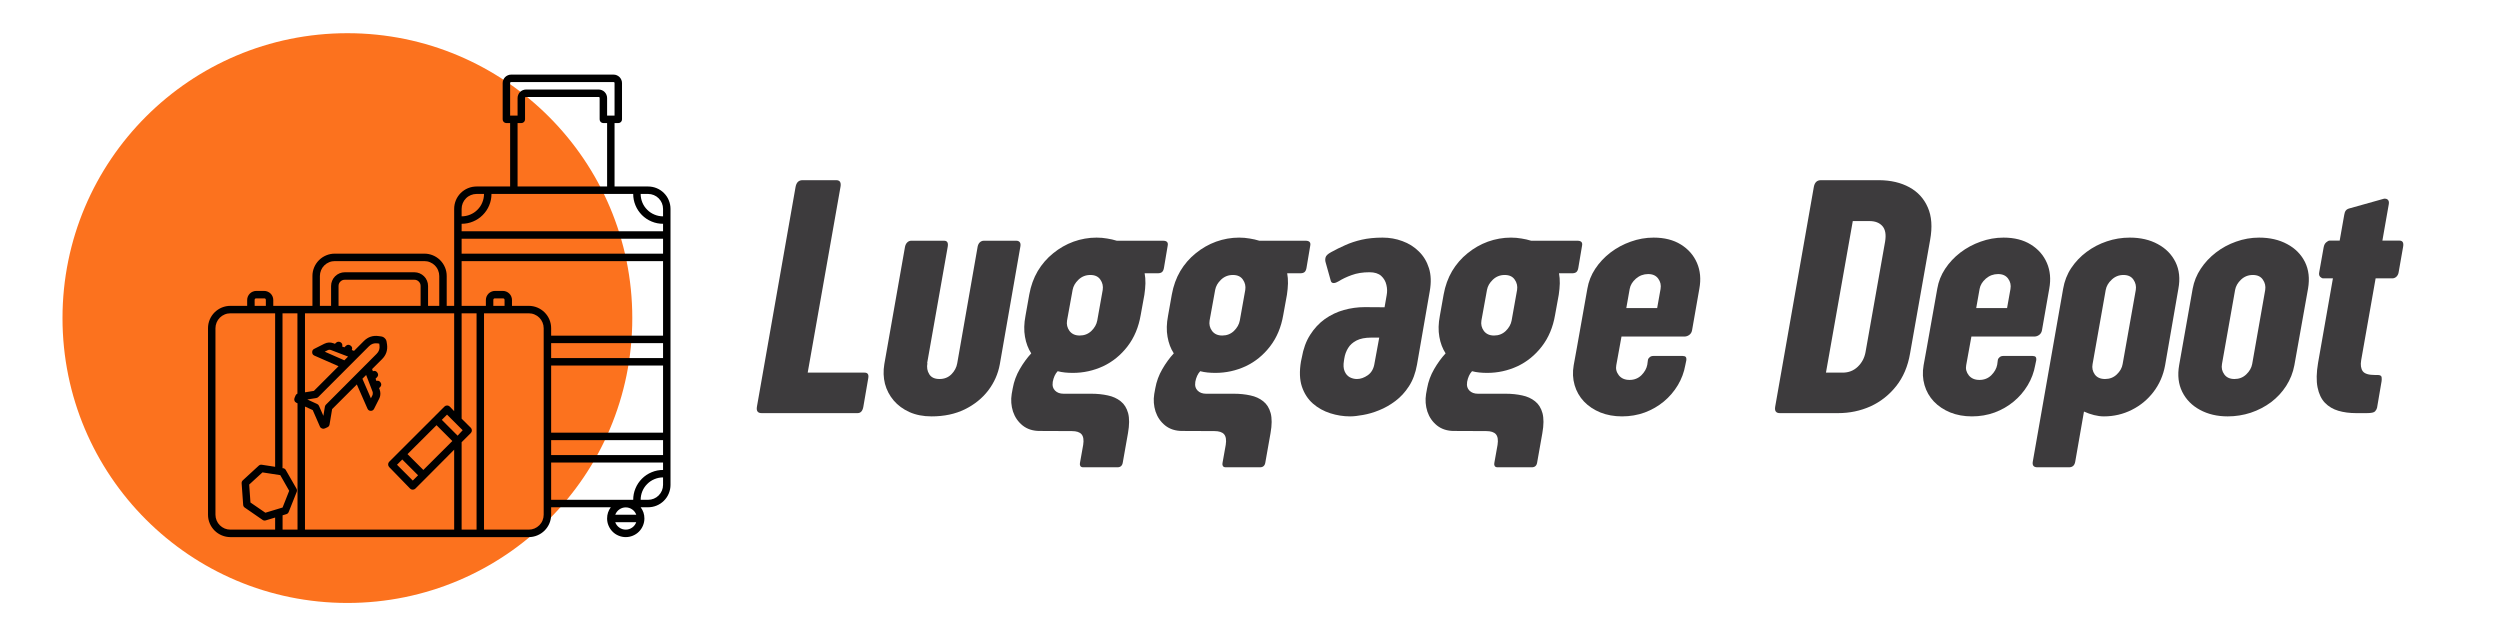
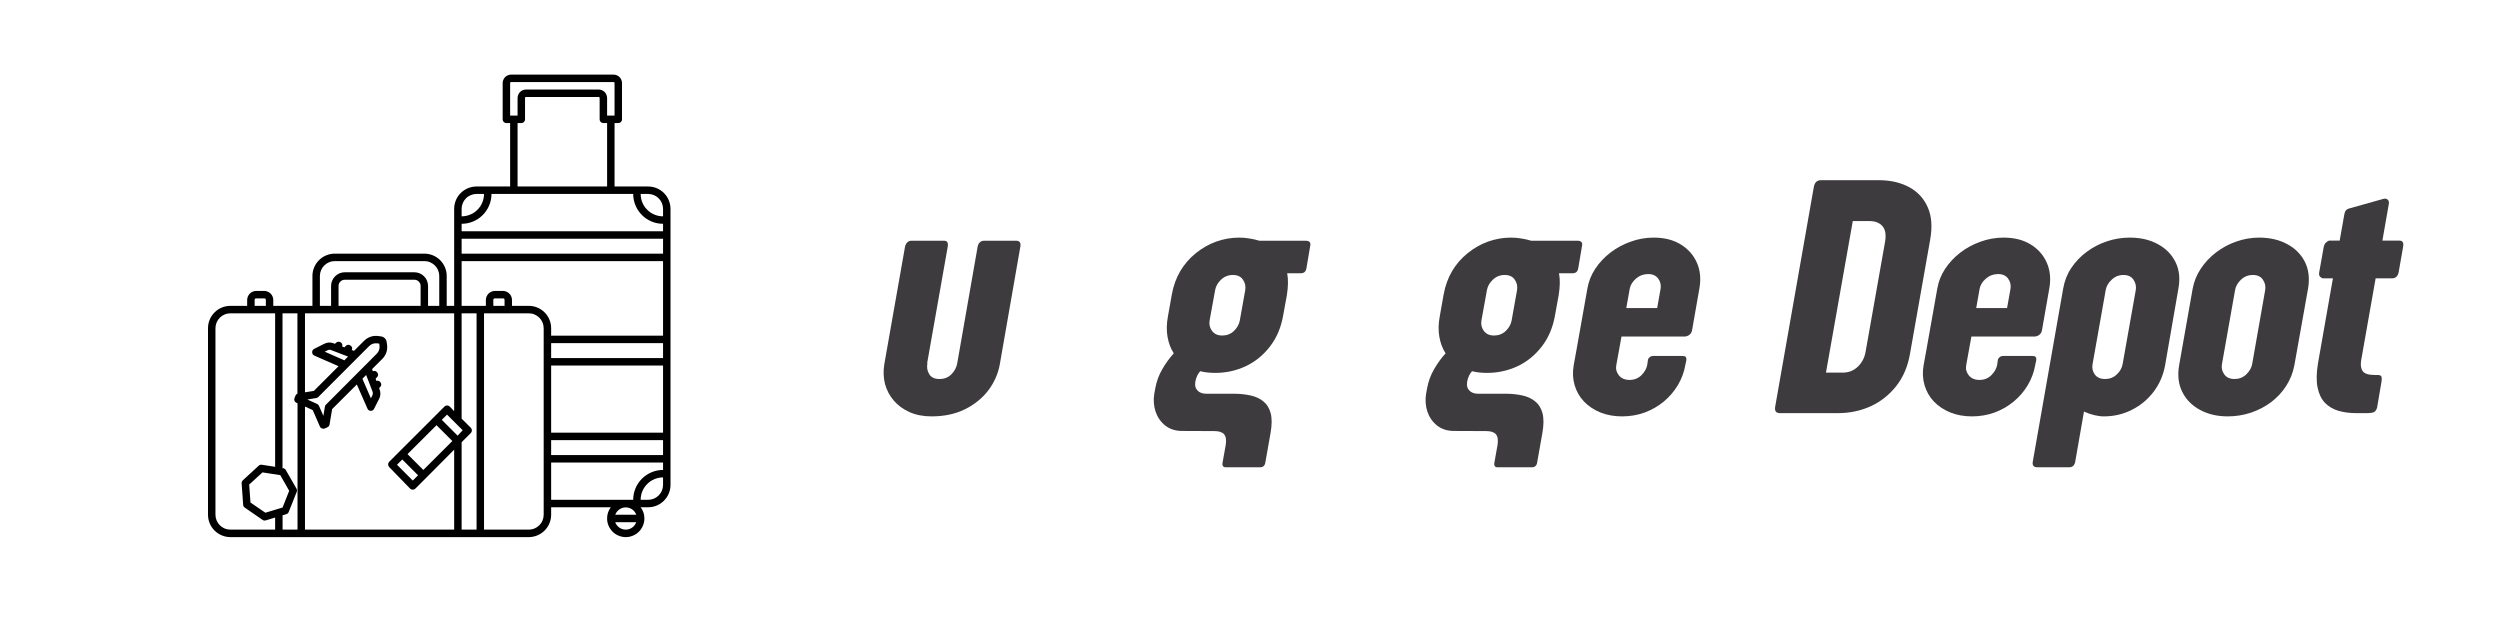
<svg xmlns="http://www.w3.org/2000/svg" width="400" zoomAndPan="magnify" viewBox="0 0 300 75" height="100" preserveAspectRatio="xMidYMid meet" version="1.0">
  <defs>
    <g />
    <clipPath id="bf2db8cd05">
      <path d="M 7.5 3.984 L 75.875 3.984 L 75.875 72.355 L 7.5 72.355 Z M 7.5 3.984 " clip-rule="nonzero" />
    </clipPath>
    <clipPath id="cddebec164">
      <path d="M 41.688 3.984 C 22.805 3.984 7.5 19.289 7.5 38.172 C 7.5 57.051 22.805 72.355 41.688 72.355 C 60.566 72.355 75.875 57.051 75.875 38.172 C 75.875 19.289 60.566 3.984 41.688 3.984 Z M 41.688 3.984 " clip-rule="nonzero" />
    </clipPath>
    <clipPath id="28c2428929">
      <path d="M 0.5 0.984 L 68.875 0.984 L 68.875 69.355 L 0.5 69.355 Z M 0.5 0.984 " clip-rule="nonzero" />
    </clipPath>
    <clipPath id="34eb91095c">
      <path d="M 34.688 0.984 C 15.805 0.984 0.5 16.289 0.5 35.172 C 0.5 54.051 15.805 69.355 34.688 69.355 C 53.566 69.355 68.875 54.051 68.875 35.172 C 68.875 16.289 53.566 0.984 34.688 0.984 Z M 34.688 0.984 " clip-rule="nonzero" />
    </clipPath>
    <clipPath id="72f14f02e7">
      <rect x="0" width="69" y="0" height="70" />
    </clipPath>
    <clipPath id="104c0f9c18">
      <path d="M 24.961 8.953 L 80.461 8.953 L 80.461 64.453 L 24.961 64.453 Z M 24.961 8.953 " clip-rule="nonzero" />
    </clipPath>
    <clipPath id="ff4ade5e97">
      <rect x="0" width="201" y="0" height="49" />
    </clipPath>
  </defs>
  <g clip-path="url(#bf2db8cd05)">
    <g clip-path="url(#cddebec164)">
      <g transform="matrix(1, 0, 0, 1, 7, 3)">
        <g clip-path="url(#72f14f02e7)">
          <g clip-path="url(#28c2428929)">
            <g clip-path="url(#34eb91095c)">
-               <path fill="#fc721e" d="M 0.5 0.984 L 68.875 0.984 L 68.875 69.355 L 0.5 69.355 Z M 0.5 0.984 " fill-opacity="1" fill-rule="nonzero" />
-             </g>
+               </g>
          </g>
        </g>
      </g>
    </g>
  </g>
  <g clip-path="url(#104c0f9c18)">
    <path fill="#000000" d="M 77.773 22.379 L 73.746 22.379 L 73.746 14.77 L 74.195 14.77 C 74.316 14.77 74.422 14.727 74.512 14.641 C 74.598 14.551 74.641 14.445 74.641 14.324 L 74.641 9.973 C 74.641 9.836 74.617 9.707 74.562 9.582 C 74.512 9.457 74.438 9.348 74.344 9.25 C 74.246 9.156 74.137 9.082 74.012 9.031 C 73.887 8.977 73.758 8.953 73.621 8.953 L 61.34 8.953 C 61.203 8.953 61.074 8.977 60.949 9.031 C 60.824 9.082 60.715 9.156 60.617 9.25 C 60.523 9.348 60.449 9.457 60.398 9.582 C 60.344 9.707 60.32 9.836 60.32 9.973 L 60.32 14.324 C 60.32 14.445 60.363 14.551 60.449 14.641 C 60.539 14.727 60.645 14.77 60.766 14.77 L 61.215 14.77 L 61.215 22.379 L 57.188 22.379 C 56.828 22.379 56.488 22.449 56.16 22.582 C 55.828 22.719 55.539 22.914 55.285 23.164 C 55.035 23.418 54.84 23.707 54.703 24.035 C 54.57 24.367 54.5 24.707 54.5 25.066 L 54.5 36.703 L 53.605 36.703 L 53.605 33.121 C 53.605 32.766 53.539 32.422 53.402 32.094 C 53.266 31.766 53.07 31.473 52.82 31.223 C 52.566 30.969 52.277 30.777 51.949 30.641 C 51.617 30.504 51.277 30.438 50.918 30.438 L 40.18 30.438 C 39.82 30.438 39.48 30.504 39.148 30.641 C 38.82 30.777 38.531 30.969 38.277 31.223 C 38.027 31.473 37.832 31.766 37.695 32.094 C 37.559 32.422 37.492 32.766 37.492 33.121 L 37.492 36.703 L 32.793 36.703 L 32.793 36.004 C 32.793 35.859 32.766 35.719 32.711 35.586 C 32.652 35.453 32.574 35.332 32.473 35.23 C 32.371 35.129 32.254 35.051 32.117 34.996 C 31.984 34.938 31.844 34.91 31.699 34.91 L 30.75 34.91 C 30.605 34.91 30.469 34.938 30.332 34.996 C 30.199 35.051 30.082 35.129 29.98 35.23 C 29.879 35.332 29.797 35.453 29.742 35.586 C 29.688 35.719 29.66 35.859 29.66 36.004 L 29.66 36.703 L 27.645 36.703 C 27.289 36.703 26.945 36.77 26.617 36.906 C 26.289 37.043 26 37.238 25.746 37.488 C 25.496 37.738 25.301 38.031 25.164 38.359 C 25.027 38.688 24.961 39.031 24.961 39.387 L 24.961 61.766 C 24.961 62.121 25.027 62.465 25.164 62.793 C 25.301 63.121 25.496 63.414 25.746 63.664 C 26 63.918 26.289 64.109 26.617 64.246 C 26.945 64.383 27.289 64.453 27.645 64.453 L 63.453 64.453 C 63.809 64.453 64.152 64.383 64.48 64.246 C 64.809 64.109 65.098 63.918 65.352 63.664 C 65.602 63.414 65.797 63.121 65.934 62.793 C 66.07 62.465 66.137 62.121 66.137 61.766 L 66.137 60.871 L 73.297 60.871 C 73 61.27 72.852 61.715 72.852 62.215 C 72.852 62.512 72.906 62.797 73.023 63.07 C 73.137 63.344 73.297 63.586 73.508 63.797 C 73.715 64.008 73.957 64.168 74.234 64.281 C 74.508 64.395 74.793 64.453 75.09 64.453 C 75.387 64.453 75.672 64.395 75.945 64.281 C 76.219 64.168 76.461 64.008 76.672 63.797 C 76.883 63.586 77.043 63.344 77.156 63.07 C 77.27 62.797 77.328 62.512 77.328 62.215 C 77.328 61.715 77.18 61.27 76.879 60.871 L 77.773 60.871 C 78.129 60.871 78.473 60.805 78.801 60.668 C 79.133 60.531 79.422 60.336 79.672 60.086 C 79.926 59.832 80.121 59.543 80.254 59.215 C 80.391 58.883 80.461 58.543 80.461 58.188 L 80.461 25.066 C 80.461 24.707 80.391 24.367 80.254 24.035 C 80.121 23.707 79.926 23.418 79.672 23.164 C 79.422 22.914 79.133 22.719 78.801 22.582 C 78.473 22.449 78.129 22.379 77.773 22.379 Z M 59.199 36.703 L 59.199 36.004 C 59.199 35.871 59.266 35.805 59.398 35.805 L 60.352 35.805 C 60.48 35.805 60.547 35.871 60.547 36.004 L 60.547 36.703 Z M 60.348 34.91 L 59.398 34.91 C 59.254 34.91 59.113 34.938 58.98 34.996 C 58.844 35.051 58.727 35.129 58.625 35.23 C 58.523 35.332 58.445 35.453 58.387 35.586 C 58.332 35.719 58.305 35.859 58.305 36.004 L 58.305 36.703 L 55.395 36.703 L 55.395 31.332 L 79.566 31.332 L 79.566 40.281 L 66.137 40.281 L 66.137 39.387 C 66.137 39.031 66.07 38.688 65.934 38.359 C 65.797 38.031 65.602 37.738 65.352 37.488 C 65.098 37.238 64.809 37.043 64.48 36.906 C 64.152 36.77 63.809 36.703 63.453 36.703 L 61.438 36.703 L 61.438 36.004 C 61.438 35.859 61.41 35.719 61.355 35.586 C 61.301 35.453 61.219 35.332 61.117 35.23 C 61.016 35.129 60.898 35.051 60.766 34.996 C 60.629 34.938 60.492 34.91 60.348 34.91 Z M 33.633 57.016 L 34.703 58.895 L 33.91 60.902 L 31.844 61.527 L 30.055 60.301 L 29.902 58.148 L 31.496 56.688 Z M 34.359 61.699 C 34.496 61.656 34.594 61.57 34.645 61.434 L 35.605 59.027 C 35.656 58.895 35.648 58.762 35.578 58.637 L 34.293 56.398 C 34.223 56.277 34.117 56.203 33.973 56.18 L 33.902 56.18 L 33.902 37.598 L 35.691 37.598 L 35.691 47.234 C 35.582 47.281 35.508 47.359 35.461 47.469 L 35.344 47.754 C 35.297 47.867 35.297 47.98 35.34 48.094 C 35.387 48.211 35.469 48.289 35.582 48.34 L 35.703 48.398 L 35.703 63.555 L 33.91 63.555 L 33.91 61.836 Z M 36.598 48.785 L 37.527 49.211 L 38.387 51.18 C 38.438 51.297 38.52 51.375 38.641 51.422 C 38.758 51.465 38.871 51.461 38.988 51.41 L 39.293 51.27 C 39.434 51.203 39.52 51.094 39.547 50.938 L 39.855 49.094 L 42.82 46.133 L 44.094 49.031 C 44.172 49.207 44.305 49.297 44.492 49.301 C 44.676 49.301 44.809 49.219 44.891 49.055 L 45.496 47.855 C 45.633 47.586 45.676 47.305 45.625 47.004 C 45.609 46.918 45.59 46.836 45.559 46.754 L 45.492 46.574 L 45.617 46.449 C 45.773 46.285 45.793 46.105 45.676 45.91 C 45.555 45.715 45.387 45.648 45.168 45.711 L 45.07 45.441 L 45.23 45.281 C 45.402 45.109 45.422 44.922 45.285 44.719 C 45.148 44.516 44.969 44.461 44.742 44.551 L 44.652 44.289 L 45.828 43.117 C 46.328 42.629 46.535 42.035 46.445 41.344 L 46.398 41.039 C 46.379 40.867 46.305 40.715 46.18 40.594 C 46.059 40.469 45.91 40.395 45.738 40.371 L 45.422 40.328 C 44.738 40.234 44.148 40.438 43.66 40.926 L 42.484 42.105 L 42.219 42.004 C 42.312 41.781 42.258 41.598 42.055 41.461 C 41.852 41.328 41.664 41.344 41.488 41.52 L 41.328 41.68 L 41.059 41.582 C 41.113 41.41 41.078 41.262 40.953 41.133 C 40.863 41.047 40.758 41.004 40.637 41.004 C 40.512 41.004 40.41 41.047 40.32 41.133 L 40.195 41.258 L 40.016 41.191 C 39.641 41.051 39.273 41.074 38.914 41.254 L 37.715 41.859 C 37.543 41.938 37.461 42.074 37.461 42.262 C 37.461 42.453 37.543 42.586 37.715 42.668 L 40.625 43.945 L 37.668 46.906 L 36.598 47.078 L 36.598 37.598 L 54.5 37.598 L 54.5 49.34 L 53.969 48.785 C 53.879 48.699 53.773 48.656 53.652 48.656 C 53.527 48.656 53.426 48.699 53.336 48.785 L 52.078 50.043 L 47.961 54.156 L 46.703 55.414 C 46.617 55.504 46.574 55.609 46.574 55.73 C 46.574 55.855 46.617 55.957 46.703 56.047 L 49.215 58.633 C 49.301 58.719 49.406 58.762 49.531 58.762 C 49.652 58.762 49.758 58.719 49.844 58.633 L 51.102 57.375 L 54.5 53.961 L 54.5 63.555 L 36.598 63.555 Z M 41.77 42.789 L 41.324 43.238 L 38.969 42.203 L 39.324 42.023 C 39.449 41.961 39.578 41.953 39.707 42 Z M 44.277 41.551 C 44.555 41.266 44.891 41.152 45.285 41.203 L 45.508 41.234 L 45.539 41.453 C 45.59 41.848 45.477 42.184 45.195 42.461 L 39.113 48.559 C 39.047 48.625 39.004 48.707 38.988 48.801 L 38.805 49.902 L 38.281 48.707 C 38.234 48.602 38.16 48.523 38.055 48.477 L 36.875 47.938 L 37.949 47.766 C 38.043 47.75 38.125 47.711 38.195 47.641 Z M 44.562 46.617 L 44.73 47.062 C 44.734 47.09 44.734 47.121 44.73 47.148 C 44.746 47.25 44.734 47.352 44.684 47.445 L 44.508 47.797 L 43.488 45.449 L 43.938 45 Z M 50.473 36.703 L 40.625 36.703 L 40.625 34.316 C 40.625 34.109 40.699 33.934 40.844 33.789 C 40.992 33.641 41.168 33.57 41.371 33.57 L 49.727 33.57 C 49.93 33.57 50.105 33.641 50.254 33.789 C 50.398 33.934 50.473 34.109 50.473 34.316 Z M 55.395 28.645 L 79.566 28.645 L 79.566 30.438 L 55.395 30.438 Z M 48.27 55.137 L 50.168 57.035 L 49.535 57.668 L 47.641 55.77 Z M 50.801 56.395 L 48.902 54.496 L 52.383 51.023 L 54.281 52.922 Z M 54.914 52.281 L 53.016 50.383 L 53.645 49.754 L 55.52 51.629 Z M 55.395 53.066 L 56.496 51.965 C 56.582 51.879 56.625 51.773 56.625 51.648 C 56.625 51.527 56.582 51.422 56.496 51.332 L 55.395 50.238 L 55.395 37.598 L 57.188 37.598 L 57.188 63.555 L 55.395 63.555 Z M 66.137 43.863 L 79.566 43.863 L 79.566 51.918 L 66.137 51.918 Z M 66.137 42.969 L 66.137 41.176 L 79.566 41.176 L 79.566 42.969 Z M 66.137 52.816 L 79.566 52.816 L 79.566 54.605 L 66.137 54.605 Z M 79.566 25.066 L 79.566 25.961 C 79.207 25.961 78.867 25.891 78.539 25.754 C 78.207 25.617 77.918 25.426 77.668 25.172 C 77.414 24.922 77.219 24.633 77.082 24.301 C 76.949 23.973 76.879 23.629 76.879 23.273 L 77.773 23.273 C 78.012 23.273 78.242 23.32 78.461 23.41 C 78.68 23.5 78.871 23.629 79.039 23.797 C 79.207 23.965 79.336 24.16 79.43 24.379 C 79.52 24.598 79.566 24.828 79.566 25.066 Z M 79.566 26.855 L 79.566 27.75 L 55.395 27.75 L 55.395 26.855 C 55.871 26.855 56.328 26.766 56.766 26.582 C 57.203 26.402 57.59 26.141 57.926 25.805 C 58.262 25.469 58.523 25.082 58.703 24.645 C 58.887 24.207 58.977 23.75 58.977 23.273 L 75.984 23.273 C 75.984 23.75 76.074 24.207 76.258 24.645 C 76.438 25.082 76.699 25.469 77.031 25.805 C 77.367 26.141 77.758 26.402 78.195 26.582 C 78.633 26.766 79.09 26.855 79.566 26.855 Z M 61.215 9.973 C 61.215 9.891 61.258 9.848 61.34 9.848 L 73.621 9.848 C 73.703 9.848 73.746 9.891 73.746 9.973 L 73.746 13.875 L 72.852 13.875 L 72.852 11.762 C 72.852 11.629 72.824 11.496 72.773 11.371 C 72.723 11.246 72.648 11.137 72.551 11.039 C 72.457 10.945 72.348 10.871 72.223 10.82 C 72.098 10.77 71.965 10.742 71.832 10.742 L 63.129 10.742 C 62.996 10.742 62.863 10.77 62.738 10.82 C 62.613 10.871 62.504 10.945 62.406 11.039 C 62.312 11.137 62.238 11.246 62.188 11.371 C 62.137 11.496 62.109 11.629 62.109 11.762 L 62.109 13.875 L 61.215 13.875 Z M 62.109 14.77 L 62.559 14.77 C 62.68 14.77 62.785 14.727 62.875 14.641 C 62.961 14.551 63.004 14.445 63.004 14.324 L 63.004 11.762 C 63.004 11.68 63.047 11.637 63.129 11.637 L 71.832 11.637 C 71.914 11.637 71.957 11.68 71.957 11.762 L 71.957 14.324 C 71.957 14.445 72 14.551 72.086 14.641 C 72.176 14.727 72.281 14.77 72.402 14.77 L 72.852 14.77 L 72.852 22.379 L 62.109 22.379 Z M 55.395 25.066 C 55.395 24.828 55.441 24.598 55.531 24.379 C 55.621 24.16 55.754 23.965 55.922 23.797 C 56.086 23.629 56.281 23.5 56.5 23.41 C 56.719 23.32 56.949 23.273 57.188 23.273 L 58.082 23.273 C 58.082 23.629 58.012 23.973 57.875 24.301 C 57.742 24.633 57.547 24.922 57.293 25.172 C 57.043 25.426 56.754 25.617 56.422 25.754 C 56.094 25.891 55.75 25.961 55.395 25.961 Z M 38.387 33.121 C 38.387 32.883 38.434 32.656 38.523 32.438 C 38.613 32.215 38.742 32.023 38.91 31.855 C 39.078 31.688 39.273 31.559 39.492 31.469 C 39.711 31.375 39.941 31.332 40.18 31.332 L 50.918 31.332 C 51.156 31.332 51.387 31.375 51.605 31.469 C 51.824 31.559 52.02 31.688 52.188 31.855 C 52.355 32.023 52.484 32.215 52.574 32.438 C 52.664 32.656 52.711 32.883 52.711 33.121 L 52.711 36.703 L 51.367 36.703 L 51.367 34.316 C 51.367 34.098 51.324 33.891 51.242 33.688 C 51.16 33.484 51.039 33.309 50.887 33.156 C 50.73 33 50.555 32.883 50.352 32.797 C 50.152 32.715 49.941 32.672 49.727 32.672 L 41.371 32.672 C 41.156 32.672 40.945 32.715 40.746 32.797 C 40.543 32.883 40.367 33 40.211 33.156 C 40.059 33.309 39.938 33.484 39.855 33.688 C 39.773 33.891 39.73 34.098 39.73 34.316 L 39.73 36.703 L 38.387 36.703 Z M 30.555 36.004 C 30.555 35.871 30.621 35.805 30.75 35.805 L 31.707 35.805 C 31.836 35.805 31.902 35.871 31.902 36.004 L 31.902 36.703 L 30.559 36.703 Z M 25.855 61.766 L 25.855 39.387 C 25.855 39.148 25.902 38.922 25.992 38.703 C 26.082 38.484 26.211 38.289 26.379 38.121 C 26.547 37.953 26.742 37.824 26.961 37.734 C 27.18 37.641 27.406 37.598 27.645 37.598 L 33.016 37.598 L 33.016 56.016 L 31.422 55.77 C 31.281 55.746 31.156 55.785 31.051 55.879 L 29.141 57.637 C 29.035 57.734 28.988 57.855 28.996 57.996 L 29.18 60.582 C 29.191 60.723 29.254 60.836 29.375 60.914 L 31.508 62.387 C 31.629 62.469 31.754 62.488 31.895 62.445 L 33.016 62.105 L 33.016 63.555 L 27.645 63.555 C 27.406 63.555 27.18 63.512 26.961 63.422 C 26.742 63.328 26.547 63.199 26.379 63.031 C 26.211 62.863 26.082 62.672 25.992 62.453 C 25.902 62.23 25.855 62.004 25.855 61.766 Z M 65.242 61.766 C 65.242 62.004 65.195 62.23 65.105 62.453 C 65.016 62.672 64.887 62.863 64.719 63.031 C 64.551 63.199 64.355 63.328 64.137 63.422 C 63.918 63.512 63.691 63.555 63.453 63.555 L 58.082 63.555 L 58.082 37.598 L 63.453 37.598 C 63.691 37.598 63.918 37.641 64.137 37.734 C 64.355 37.824 64.551 37.953 64.719 38.121 C 64.887 38.289 65.016 38.484 65.105 38.703 C 65.195 38.922 65.242 39.148 65.242 39.387 Z M 66.137 55.5 L 79.566 55.5 L 79.566 56.395 C 79.09 56.395 78.633 56.484 78.195 56.668 C 77.758 56.848 77.367 57.109 77.031 57.445 C 76.699 57.781 76.438 58.168 76.258 58.605 C 76.074 59.043 75.984 59.5 75.984 59.977 L 66.137 59.977 Z M 76.352 61.766 L 73.832 61.766 C 73.93 61.504 74.094 61.289 74.324 61.129 C 74.555 60.969 74.809 60.887 75.09 60.887 C 75.371 60.887 75.629 60.969 75.859 61.129 C 76.09 61.289 76.254 61.504 76.352 61.766 Z M 75.09 63.555 C 74.805 63.555 74.547 63.473 74.316 63.309 C 74.086 63.145 73.922 62.93 73.828 62.66 L 76.348 62.66 C 76.254 62.93 76.09 63.145 75.859 63.309 C 75.629 63.473 75.371 63.555 75.09 63.555 Z M 79.566 58.188 C 79.566 58.422 79.52 58.652 79.43 58.871 C 79.336 59.09 79.207 59.285 79.039 59.453 C 78.871 59.621 78.68 59.75 78.461 59.84 C 78.242 59.93 78.012 59.977 77.773 59.977 L 76.879 59.977 C 76.879 59.621 76.949 59.277 77.082 58.949 C 77.219 58.621 77.414 58.328 77.668 58.078 C 77.918 57.824 78.207 57.633 78.539 57.496 C 78.867 57.359 79.207 57.289 79.566 57.289 Z M 79.566 58.188 " fill-opacity="1" fill-rule="nonzero" />
  </g>
  <g transform="matrix(1, 0, 0, 1, 89, 12)">
    <g clip-path="url(#ff4ade5e97)">
      <g fill="#3d3b3d" fill-opacity="1">
        <g transform="translate(0.252, 37.575)">
          <g>
-             <path d="M 7.047 -27.953 L 11.094 -27.953 C 11.531 -27.953 11.703 -27.688 11.609 -27.156 L 7.672 -4.859 L 14.5 -4.859 C 14.875 -4.859 15.02 -4.633 14.938 -4.188 L 14.344 -0.734 C 14.25 -0.242 14.02 0 13.656 0 L 2.141 0 C 1.68 0 1.492 -0.254 1.578 -0.766 L 6.219 -27.156 C 6.32 -27.688 6.598 -27.953 7.047 -27.953 Z M 7.047 -27.953 " />
-           </g>
+             </g>
        </g>
      </g>
      <g fill="#3d3b3d" fill-opacity="1">
        <g transform="translate(14.915, 37.575)">
          <g>
            <path d="M 18.531 -20 L 16.062 -5.859 C 15.852 -4.711 15.391 -3.664 14.672 -2.719 C 13.953 -1.781 13.016 -1.023 11.859 -0.453 C 10.711 0.109 9.383 0.391 7.875 0.391 C 6.875 0.391 5.988 0.219 5.219 -0.125 C 4.457 -0.469 3.828 -0.93 3.328 -1.516 C 2.828 -2.109 2.477 -2.773 2.281 -3.516 C 2.094 -4.266 2.066 -5.051 2.203 -5.875 L 4.688 -19.969 C 4.738 -20.195 4.832 -20.375 4.969 -20.5 C 5.102 -20.625 5.258 -20.688 5.438 -20.688 L 9.375 -20.688 C 9.75 -20.688 9.895 -20.445 9.812 -19.969 L 7.344 -6 L 7.375 -6 C 7.281 -5.5 7.352 -5.055 7.594 -4.672 C 7.832 -4.285 8.242 -4.094 8.828 -4.094 C 9.398 -4.094 9.875 -4.281 10.25 -4.656 C 10.633 -5.039 10.867 -5.484 10.953 -5.984 L 13.406 -20 C 13.457 -20.227 13.551 -20.398 13.688 -20.516 C 13.82 -20.629 13.977 -20.688 14.156 -20.688 L 18.047 -20.688 C 18.223 -20.688 18.359 -20.629 18.453 -20.516 C 18.547 -20.398 18.57 -20.227 18.531 -20 Z M 18.531 -20 " />
          </g>
        </g>
      </g>
      <g fill="#3d3b3d" fill-opacity="1">
        <g transform="translate(31.154, 37.575)">
          <g>
-             <path d="M 11.516 -11.109 L 12.172 -14.781 C 12.242 -15.238 12.148 -15.648 11.891 -16.016 C 11.641 -16.391 11.238 -16.578 10.688 -16.578 C 10.133 -16.578 9.66 -16.391 9.266 -16.016 C 8.879 -15.648 8.645 -15.242 8.562 -14.797 L 7.891 -11.109 C 7.816 -10.648 7.914 -10.234 8.188 -9.859 C 8.469 -9.492 8.875 -9.312 9.406 -9.312 C 9.957 -9.312 10.426 -9.492 10.812 -9.859 C 11.195 -10.234 11.43 -10.648 11.516 -11.109 Z M 13.938 6.5 L 9.828 6.5 C 9.66 6.5 9.547 6.445 9.484 6.344 C 9.43 6.25 9.414 6.133 9.438 6 L 9.828 3.812 C 9.922 3.219 9.852 2.789 9.625 2.531 C 9.406 2.281 9.02 2.156 8.469 2.156 L 4.906 2.141 L 4.609 2.141 C 3.797 2.141 3.113 1.922 2.562 1.484 C 2.02 1.047 1.633 0.488 1.406 -0.188 C 1.188 -0.875 1.133 -1.578 1.25 -2.297 L 1.375 -2.984 C 1.52 -3.797 1.801 -4.562 2.219 -5.281 C 2.633 -6 3.094 -6.629 3.594 -7.172 C 3.227 -7.734 2.977 -8.395 2.844 -9.156 C 2.707 -9.914 2.727 -10.758 2.906 -11.688 L 3.359 -14.234 C 3.547 -15.273 3.883 -16.211 4.375 -17.047 C 4.875 -17.879 5.492 -18.594 6.234 -19.188 C 6.973 -19.789 7.785 -20.254 8.672 -20.578 C 9.566 -20.898 10.488 -21.062 11.438 -21.062 C 11.875 -21.062 12.297 -21.023 12.703 -20.953 C 13.109 -20.891 13.492 -20.801 13.859 -20.688 L 19.406 -20.688 C 19.863 -20.688 20.051 -20.488 19.969 -20.094 L 19.516 -17.406 C 19.473 -17.176 19.395 -17.016 19.281 -16.922 C 19.164 -16.828 18.992 -16.781 18.766 -16.781 L 17.203 -16.781 C 17.273 -16.406 17.305 -16 17.297 -15.562 C 17.285 -15.125 17.242 -14.672 17.172 -14.203 L 16.734 -11.797 C 16.484 -10.316 15.953 -9.051 15.141 -8 C 14.336 -6.957 13.363 -6.164 12.219 -5.625 C 11.07 -5.094 9.859 -4.828 8.578 -4.828 C 8.254 -4.828 7.941 -4.844 7.641 -4.875 C 7.336 -4.906 7.047 -4.957 6.766 -5.031 C 6.473 -4.719 6.273 -4.285 6.172 -3.734 L 6.172 -3.656 C 6.109 -3.281 6.203 -2.961 6.453 -2.703 C 6.703 -2.453 7.039 -2.328 7.469 -2.328 L 10.797 -2.328 C 11.516 -2.328 12.176 -2.258 12.781 -2.125 C 13.383 -2 13.898 -1.766 14.328 -1.422 C 14.754 -1.086 15.051 -0.613 15.219 0 C 15.383 0.613 15.379 1.414 15.203 2.406 L 14.578 5.938 C 14.516 6.312 14.301 6.5 13.938 6.5 Z M 13.938 6.5 " />
-           </g>
+             </g>
        </g>
      </g>
      <g fill="#3d3b3d" fill-opacity="1">
        <g transform="translate(48.26, 37.575)">
          <g>
            <path d="M 11.516 -11.109 L 12.172 -14.781 C 12.242 -15.238 12.148 -15.648 11.891 -16.016 C 11.641 -16.391 11.238 -16.578 10.688 -16.578 C 10.133 -16.578 9.66 -16.391 9.266 -16.016 C 8.879 -15.648 8.645 -15.242 8.562 -14.797 L 7.891 -11.109 C 7.816 -10.648 7.914 -10.234 8.188 -9.859 C 8.469 -9.492 8.875 -9.312 9.406 -9.312 C 9.957 -9.312 10.426 -9.492 10.812 -9.859 C 11.195 -10.234 11.43 -10.648 11.516 -11.109 Z M 13.938 6.5 L 9.828 6.5 C 9.66 6.5 9.547 6.445 9.484 6.344 C 9.43 6.25 9.414 6.133 9.438 6 L 9.828 3.812 C 9.922 3.219 9.852 2.789 9.625 2.531 C 9.406 2.281 9.02 2.156 8.469 2.156 L 4.906 2.141 L 4.609 2.141 C 3.797 2.141 3.113 1.922 2.562 1.484 C 2.02 1.047 1.633 0.488 1.406 -0.188 C 1.188 -0.875 1.133 -1.578 1.25 -2.297 L 1.375 -2.984 C 1.52 -3.797 1.801 -4.562 2.219 -5.281 C 2.633 -6 3.094 -6.629 3.594 -7.172 C 3.227 -7.734 2.977 -8.395 2.844 -9.156 C 2.707 -9.914 2.727 -10.758 2.906 -11.688 L 3.359 -14.234 C 3.547 -15.273 3.883 -16.211 4.375 -17.047 C 4.875 -17.879 5.492 -18.594 6.234 -19.188 C 6.973 -19.789 7.785 -20.254 8.672 -20.578 C 9.566 -20.898 10.488 -21.062 11.438 -21.062 C 11.875 -21.062 12.297 -21.023 12.703 -20.953 C 13.109 -20.891 13.492 -20.801 13.859 -20.688 L 19.406 -20.688 C 19.863 -20.688 20.051 -20.488 19.969 -20.094 L 19.516 -17.406 C 19.473 -17.176 19.395 -17.016 19.281 -16.922 C 19.164 -16.828 18.992 -16.781 18.766 -16.781 L 17.203 -16.781 C 17.273 -16.406 17.305 -16 17.297 -15.562 C 17.285 -15.125 17.242 -14.672 17.172 -14.203 L 16.734 -11.797 C 16.484 -10.316 15.953 -9.051 15.141 -8 C 14.336 -6.957 13.363 -6.164 12.219 -5.625 C 11.07 -5.094 9.859 -4.828 8.578 -4.828 C 8.254 -4.828 7.941 -4.844 7.641 -4.875 C 7.336 -4.906 7.047 -4.957 6.766 -5.031 C 6.473 -4.719 6.273 -4.285 6.172 -3.734 L 6.172 -3.656 C 6.109 -3.281 6.203 -2.961 6.453 -2.703 C 6.703 -2.453 7.039 -2.328 7.469 -2.328 L 10.797 -2.328 C 11.516 -2.328 12.176 -2.258 12.781 -2.125 C 13.383 -2 13.898 -1.766 14.328 -1.422 C 14.754 -1.086 15.051 -0.613 15.219 0 C 15.383 0.613 15.379 1.414 15.203 2.406 L 14.578 5.938 C 14.516 6.312 14.301 6.5 13.938 6.5 Z M 13.938 6.5 " />
          </g>
        </g>
      </g>
      <g fill="#3d3b3d" fill-opacity="1">
        <g transform="translate(65.367, 37.575)">
          <g>
-             <path d="M 10.578 -6 L 11.141 -9.062 L 10.172 -9.062 C 9.453 -9.062 8.867 -8.945 8.422 -8.719 C 7.973 -8.488 7.633 -8.188 7.406 -7.812 C 7.176 -7.438 7.023 -7.023 6.953 -6.578 L 6.906 -6.281 C 6.82 -5.77 6.848 -5.352 6.984 -5.031 C 7.117 -4.707 7.32 -4.469 7.594 -4.312 C 7.875 -4.164 8.164 -4.094 8.469 -4.094 C 8.895 -4.094 9.328 -4.242 9.766 -4.547 C 10.211 -4.859 10.484 -5.344 10.578 -6 Z M 11.547 -21.062 C 12.379 -21.062 13.172 -20.922 13.922 -20.641 C 14.68 -20.367 15.336 -19.957 15.891 -19.406 C 16.453 -18.863 16.859 -18.191 17.109 -17.391 C 17.359 -16.598 17.391 -15.676 17.203 -14.625 L 15.672 -5.812 C 15.492 -4.801 15.172 -3.938 14.703 -3.219 C 14.242 -2.508 13.703 -1.922 13.078 -1.453 C 12.453 -0.984 11.801 -0.613 11.125 -0.344 C 10.457 -0.07 9.816 0.113 9.203 0.219 C 8.586 0.332 8.066 0.391 7.641 0.391 C 6.836 0.391 6.047 0.266 5.266 0.016 C 4.484 -0.234 3.789 -0.617 3.188 -1.141 C 2.582 -1.672 2.141 -2.352 1.859 -3.188 C 1.586 -4.02 1.551 -5.023 1.75 -6.203 L 1.844 -6.641 C 2.031 -7.723 2.367 -8.645 2.859 -9.406 C 3.348 -10.176 3.938 -10.805 4.625 -11.297 C 5.32 -11.785 6.078 -12.145 6.891 -12.375 C 7.711 -12.602 8.547 -12.719 9.391 -12.719 L 11.781 -12.703 L 12.031 -14.141 C 12.113 -14.555 12.102 -14.973 12 -15.391 C 11.906 -15.816 11.695 -16.176 11.375 -16.469 C 11.051 -16.758 10.582 -16.906 9.969 -16.906 C 9.156 -16.906 8.441 -16.789 7.828 -16.562 C 7.223 -16.344 6.707 -16.098 6.281 -15.828 C 6.176 -15.773 6.07 -15.723 5.969 -15.672 C 5.863 -15.629 5.766 -15.609 5.672 -15.609 C 5.492 -15.609 5.379 -15.695 5.328 -15.875 L 4.703 -18.109 C 4.648 -18.297 4.648 -18.488 4.703 -18.688 C 4.754 -18.895 4.973 -19.102 5.359 -19.312 C 5.898 -19.613 6.469 -19.895 7.062 -20.156 C 7.656 -20.426 8.316 -20.645 9.047 -20.812 C 9.773 -20.977 10.609 -21.062 11.547 -21.062 Z M 11.547 -21.062 " />
-           </g>
+             </g>
        </g>
      </g>
      <g fill="#3d3b3d" fill-opacity="1">
        <g transform="translate(80.878, 37.575)">
          <g>
            <path d="M 11.516 -11.109 L 12.172 -14.781 C 12.242 -15.238 12.148 -15.648 11.891 -16.016 C 11.641 -16.391 11.238 -16.578 10.688 -16.578 C 10.133 -16.578 9.66 -16.391 9.266 -16.016 C 8.879 -15.648 8.645 -15.242 8.562 -14.797 L 7.891 -11.109 C 7.816 -10.648 7.914 -10.234 8.188 -9.859 C 8.469 -9.492 8.875 -9.312 9.406 -9.312 C 9.957 -9.312 10.426 -9.492 10.812 -9.859 C 11.195 -10.234 11.43 -10.648 11.516 -11.109 Z M 13.938 6.5 L 9.828 6.5 C 9.66 6.5 9.547 6.445 9.484 6.344 C 9.43 6.25 9.414 6.133 9.438 6 L 9.828 3.812 C 9.922 3.219 9.852 2.789 9.625 2.531 C 9.406 2.281 9.02 2.156 8.469 2.156 L 4.906 2.141 L 4.609 2.141 C 3.797 2.141 3.113 1.922 2.562 1.484 C 2.02 1.047 1.633 0.488 1.406 -0.188 C 1.188 -0.875 1.133 -1.578 1.25 -2.297 L 1.375 -2.984 C 1.52 -3.797 1.801 -4.562 2.219 -5.281 C 2.633 -6 3.094 -6.629 3.594 -7.172 C 3.227 -7.734 2.977 -8.395 2.844 -9.156 C 2.707 -9.914 2.727 -10.758 2.906 -11.688 L 3.359 -14.234 C 3.547 -15.273 3.883 -16.211 4.375 -17.047 C 4.875 -17.879 5.492 -18.594 6.234 -19.188 C 6.973 -19.789 7.785 -20.254 8.672 -20.578 C 9.566 -20.898 10.488 -21.062 11.438 -21.062 C 11.875 -21.062 12.297 -21.023 12.703 -20.953 C 13.109 -20.891 13.492 -20.801 13.859 -20.688 L 19.406 -20.688 C 19.863 -20.688 20.051 -20.488 19.969 -20.094 L 19.516 -17.406 C 19.473 -17.176 19.395 -17.016 19.281 -16.922 C 19.164 -16.828 18.992 -16.781 18.766 -16.781 L 17.203 -16.781 C 17.273 -16.406 17.305 -16 17.297 -15.562 C 17.285 -15.125 17.242 -14.672 17.172 -14.203 L 16.734 -11.797 C 16.484 -10.316 15.953 -9.051 15.141 -8 C 14.336 -6.957 13.363 -6.164 12.219 -5.625 C 11.07 -5.094 9.859 -4.828 8.578 -4.828 C 8.254 -4.828 7.941 -4.844 7.641 -4.875 C 7.336 -4.906 7.047 -4.957 6.766 -5.031 C 6.473 -4.719 6.273 -4.285 6.172 -3.734 L 6.172 -3.656 C 6.109 -3.281 6.203 -2.961 6.453 -2.703 C 6.703 -2.453 7.039 -2.328 7.469 -2.328 L 10.797 -2.328 C 11.516 -2.328 12.176 -2.258 12.781 -2.125 C 13.383 -2 13.898 -1.766 14.328 -1.422 C 14.754 -1.086 15.051 -0.613 15.219 0 C 15.383 0.613 15.379 1.414 15.203 2.406 L 14.578 5.938 C 14.516 6.312 14.301 6.5 13.938 6.5 Z M 13.938 6.5 " />
          </g>
        </g>
      </g>
      <g fill="#3d3b3d" fill-opacity="1">
        <g transform="translate(97.985, 37.575)">
          <g>
            <path d="M 8.578 -14.906 L 8.172 -12.609 L 11.875 -12.609 L 12.281 -14.891 C 12.363 -15.359 12.27 -15.773 12 -16.141 C 11.738 -16.504 11.336 -16.688 10.797 -16.688 C 10.242 -16.688 9.754 -16.504 9.328 -16.141 C 8.91 -15.773 8.66 -15.363 8.578 -14.906 Z M 11.453 -21.062 C 12.742 -21.062 13.832 -20.785 14.719 -20.234 C 15.613 -19.68 16.258 -18.941 16.656 -18.016 C 17.051 -17.098 17.145 -16.07 16.938 -14.938 L 16.062 -9.938 C 16.02 -9.707 15.91 -9.523 15.734 -9.391 C 15.555 -9.254 15.352 -9.188 15.125 -9.188 L 7.594 -9.188 L 6.969 -5.75 C 6.883 -5.312 6.988 -4.906 7.281 -4.531 C 7.582 -4.164 8.008 -3.984 8.562 -3.984 C 9.125 -3.984 9.598 -4.172 9.984 -4.547 C 10.367 -4.93 10.602 -5.348 10.688 -5.797 L 10.766 -6.375 C 10.785 -6.5 10.852 -6.609 10.969 -6.703 C 11.082 -6.805 11.227 -6.859 11.406 -6.859 L 14.938 -6.859 C 15.102 -6.859 15.223 -6.82 15.297 -6.75 C 15.367 -6.676 15.395 -6.539 15.375 -6.344 L 15.25 -5.75 C 15.102 -4.906 14.805 -4.109 14.359 -3.359 C 13.91 -2.609 13.348 -1.953 12.672 -1.391 C 12.004 -0.836 11.242 -0.398 10.391 -0.078 C 9.535 0.234 8.625 0.391 7.656 0.391 C 6.707 0.391 5.844 0.234 5.062 -0.078 C 4.281 -0.398 3.625 -0.836 3.094 -1.391 C 2.562 -1.953 2.188 -2.609 1.969 -3.359 C 1.75 -4.109 1.711 -4.906 1.859 -5.75 L 2.234 -7.812 L 3.5 -14.938 C 3.645 -15.789 3.957 -16.582 4.438 -17.312 C 4.926 -18.051 5.535 -18.703 6.266 -19.266 C 7.004 -19.828 7.816 -20.266 8.703 -20.578 C 9.586 -20.898 10.504 -21.062 11.453 -21.062 Z M 11.453 -21.062 " />
          </g>
        </g>
      </g>
      <g fill="#3d3b3d" fill-opacity="1">
        <g transform="translate(113.072, 37.575)">
          <g />
        </g>
      </g>
      <g fill="#3d3b3d" fill-opacity="1">
        <g transform="translate(122.443, 37.575)">
          <g>
            <path d="M 12.891 -23.047 L 10.891 -23.047 L 7.672 -4.859 L 9.672 -4.859 C 10.391 -4.859 10.992 -5.094 11.484 -5.562 C 11.984 -6.039 12.297 -6.629 12.422 -7.328 L 14.766 -20.562 C 14.91 -21.406 14.805 -22.031 14.453 -22.438 C 14.098 -22.844 13.578 -23.047 12.891 -23.047 Z M 9.125 0 L 2.141 0 C 1.68 0 1.492 -0.254 1.578 -0.766 L 6.219 -27.156 C 6.32 -27.688 6.602 -27.953 7.062 -27.953 L 14.078 -27.953 C 15.461 -27.941 16.66 -27.66 17.672 -27.109 C 18.691 -26.555 19.43 -25.75 19.891 -24.688 C 20.359 -23.633 20.453 -22.332 20.172 -20.781 L 17.766 -7.172 C 17.504 -5.617 16.945 -4.305 16.094 -3.234 C 15.25 -2.172 14.223 -1.363 13.016 -0.812 C 11.805 -0.27 10.508 0 9.125 0 Z M 9.125 0 " />
          </g>
        </g>
      </g>
      <g fill="#3d3b3d" fill-opacity="1">
        <g transform="translate(139.974, 37.575)">
          <g>
            <path d="M 8.578 -14.906 L 8.172 -12.609 L 11.875 -12.609 L 12.281 -14.891 C 12.363 -15.359 12.27 -15.773 12 -16.141 C 11.738 -16.504 11.336 -16.688 10.797 -16.688 C 10.242 -16.688 9.754 -16.504 9.328 -16.141 C 8.91 -15.773 8.66 -15.363 8.578 -14.906 Z M 11.453 -21.062 C 12.742 -21.062 13.832 -20.785 14.719 -20.234 C 15.613 -19.68 16.258 -18.941 16.656 -18.016 C 17.051 -17.098 17.145 -16.07 16.938 -14.938 L 16.062 -9.938 C 16.02 -9.707 15.91 -9.523 15.734 -9.391 C 15.555 -9.254 15.352 -9.188 15.125 -9.188 L 7.594 -9.188 L 6.969 -5.75 C 6.883 -5.312 6.988 -4.906 7.281 -4.531 C 7.582 -4.164 8.008 -3.984 8.562 -3.984 C 9.125 -3.984 9.598 -4.172 9.984 -4.547 C 10.367 -4.93 10.602 -5.348 10.688 -5.797 L 10.766 -6.375 C 10.785 -6.5 10.852 -6.609 10.969 -6.703 C 11.082 -6.805 11.227 -6.859 11.406 -6.859 L 14.938 -6.859 C 15.102 -6.859 15.223 -6.82 15.297 -6.75 C 15.367 -6.676 15.395 -6.539 15.375 -6.344 L 15.25 -5.75 C 15.102 -4.906 14.805 -4.109 14.359 -3.359 C 13.91 -2.609 13.348 -1.953 12.672 -1.391 C 12.004 -0.836 11.242 -0.398 10.391 -0.078 C 9.535 0.234 8.625 0.391 7.656 0.391 C 6.707 0.391 5.844 0.234 5.062 -0.078 C 4.281 -0.398 3.625 -0.836 3.094 -1.391 C 2.562 -1.953 2.188 -2.609 1.969 -3.359 C 1.75 -4.109 1.711 -4.906 1.859 -5.75 L 2.234 -7.812 L 3.5 -14.938 C 3.645 -15.789 3.957 -16.582 4.438 -17.312 C 4.926 -18.051 5.535 -18.703 6.266 -19.266 C 7.004 -19.828 7.816 -20.266 8.703 -20.578 C 9.586 -20.898 10.504 -21.062 11.453 -21.062 Z M 11.453 -21.062 " />
          </g>
        </g>
      </g>
      <g fill="#3d3b3d" fill-opacity="1">
        <g transform="translate(155.061, 37.575)">
          <g>
            <path d="M 8.625 -14.781 L 7.047 -5.875 C 6.961 -5.426 7.051 -5.016 7.312 -4.641 C 7.582 -4.273 7.992 -4.094 8.547 -4.094 C 9.098 -4.094 9.566 -4.273 9.953 -4.641 C 10.348 -5.016 10.582 -5.43 10.656 -5.891 L 12.234 -14.781 C 12.305 -15.227 12.211 -15.641 11.953 -16.016 C 11.703 -16.391 11.301 -16.578 10.75 -16.578 C 10.207 -16.578 9.738 -16.391 9.344 -16.016 C 8.945 -15.648 8.707 -15.238 8.625 -14.781 Z M 11.516 -21.062 C 12.805 -21.062 13.926 -20.801 14.875 -20.281 C 15.832 -19.77 16.539 -19.051 17 -18.125 C 17.457 -17.195 17.57 -16.129 17.344 -14.922 L 15.75 -5.734 C 15.531 -4.535 15.066 -3.473 14.359 -2.547 C 13.66 -1.629 12.789 -0.91 11.75 -0.391 C 10.719 0.129 9.602 0.391 8.406 0.391 C 8.02 0.391 7.625 0.336 7.219 0.234 C 6.812 0.129 6.41 -0.008 6.016 -0.188 L 4.969 5.812 C 4.895 6.27 4.645 6.5 4.219 6.5 L 0.422 6.5 C -0.023 6.5 -0.207 6.27 -0.125 5.812 L 3.516 -14.922 C 3.672 -15.836 3.992 -16.664 4.484 -17.406 C 4.984 -18.156 5.598 -18.801 6.328 -19.344 C 7.066 -19.895 7.875 -20.316 8.75 -20.609 C 9.633 -20.91 10.555 -21.062 11.516 -21.062 Z M 11.516 -21.062 " />
          </g>
        </g>
      </g>
      <g fill="#3d3b3d" fill-opacity="1">
        <g transform="translate(170.653, 37.575)">
          <g>
            <path d="M 17.312 -14.938 L 15.672 -5.75 C 15.504 -4.852 15.176 -4.023 14.688 -3.266 C 14.207 -2.516 13.602 -1.863 12.875 -1.312 C 12.145 -0.77 11.332 -0.348 10.438 -0.047 C 9.551 0.242 8.629 0.391 7.672 0.391 C 6.41 0.391 5.301 0.129 4.344 -0.391 C 3.383 -0.91 2.676 -1.629 2.219 -2.547 C 1.758 -3.473 1.633 -4.539 1.844 -5.75 L 3.469 -14.938 C 3.625 -15.789 3.945 -16.586 4.438 -17.328 C 4.926 -18.066 5.531 -18.711 6.25 -19.266 C 6.977 -19.828 7.785 -20.266 8.672 -20.578 C 9.566 -20.898 10.488 -21.062 11.438 -21.062 C 12.727 -21.062 13.852 -20.801 14.812 -20.281 C 15.77 -19.77 16.477 -19.055 16.938 -18.141 C 17.395 -17.223 17.52 -16.156 17.312 -14.938 Z M 8.562 -14.797 L 6.984 -5.891 C 6.898 -5.43 6.992 -5.016 7.266 -4.641 C 7.535 -4.273 7.941 -4.094 8.484 -4.094 C 9.035 -4.094 9.504 -4.273 9.891 -4.641 C 10.285 -5.016 10.523 -5.43 10.609 -5.891 L 12.172 -14.781 C 12.242 -15.238 12.148 -15.648 11.891 -16.016 C 11.641 -16.391 11.238 -16.578 10.688 -16.578 C 10.133 -16.578 9.66 -16.391 9.266 -16.016 C 8.879 -15.648 8.645 -15.242 8.562 -14.797 Z M 8.562 -14.797 " />
          </g>
        </g>
      </g>
      <g fill="#3d3b3d" fill-opacity="1">
        <g transform="translate(186.184, 37.575)">
          <g>
            <path d="M 9.781 -4.578 L 10.125 -4.578 C 10.426 -4.578 10.586 -4.488 10.609 -4.312 C 10.629 -4.145 10.629 -3.988 10.609 -3.844 L 10.062 -0.641 C 10.031 -0.504 9.953 -0.363 9.828 -0.219 C 9.703 -0.07 9.367 0 8.828 0 L 7.547 0 C 6.766 0 6.055 -0.094 5.422 -0.281 C 4.785 -0.469 4.25 -0.785 3.812 -1.234 C 3.375 -1.691 3.078 -2.312 2.922 -3.094 C 2.766 -3.875 2.785 -4.852 2.984 -6.031 L 4.766 -16.172 L 3.594 -16.172 C 3.488 -16.172 3.367 -16.234 3.234 -16.359 C 3.109 -16.492 3.07 -16.68 3.125 -16.922 L 3.656 -19.906 C 3.707 -20.176 3.812 -20.375 3.969 -20.5 C 4.125 -20.633 4.258 -20.703 4.375 -20.703 L 5.578 -20.703 L 6.125 -23.797 C 6.156 -24.023 6.223 -24.203 6.328 -24.328 C 6.43 -24.453 6.602 -24.539 6.844 -24.594 L 10.797 -25.703 C 10.828 -25.723 10.863 -25.734 10.906 -25.734 C 10.945 -25.734 10.977 -25.734 11 -25.734 C 11.176 -25.734 11.305 -25.676 11.391 -25.562 C 11.484 -25.445 11.508 -25.281 11.469 -25.062 L 10.703 -20.703 L 12.75 -20.703 C 13.133 -20.703 13.281 -20.453 13.188 -19.953 L 12.656 -16.922 C 12.625 -16.703 12.535 -16.52 12.391 -16.375 C 12.242 -16.238 12.078 -16.172 11.891 -16.172 L 9.891 -16.172 L 8.156 -6.344 C 8.062 -5.781 8.125 -5.344 8.344 -5.031 C 8.57 -4.727 9.051 -4.578 9.781 -4.578 Z M 9.781 -4.578 " />
          </g>
        </g>
      </g>
    </g>
  </g>
</svg>